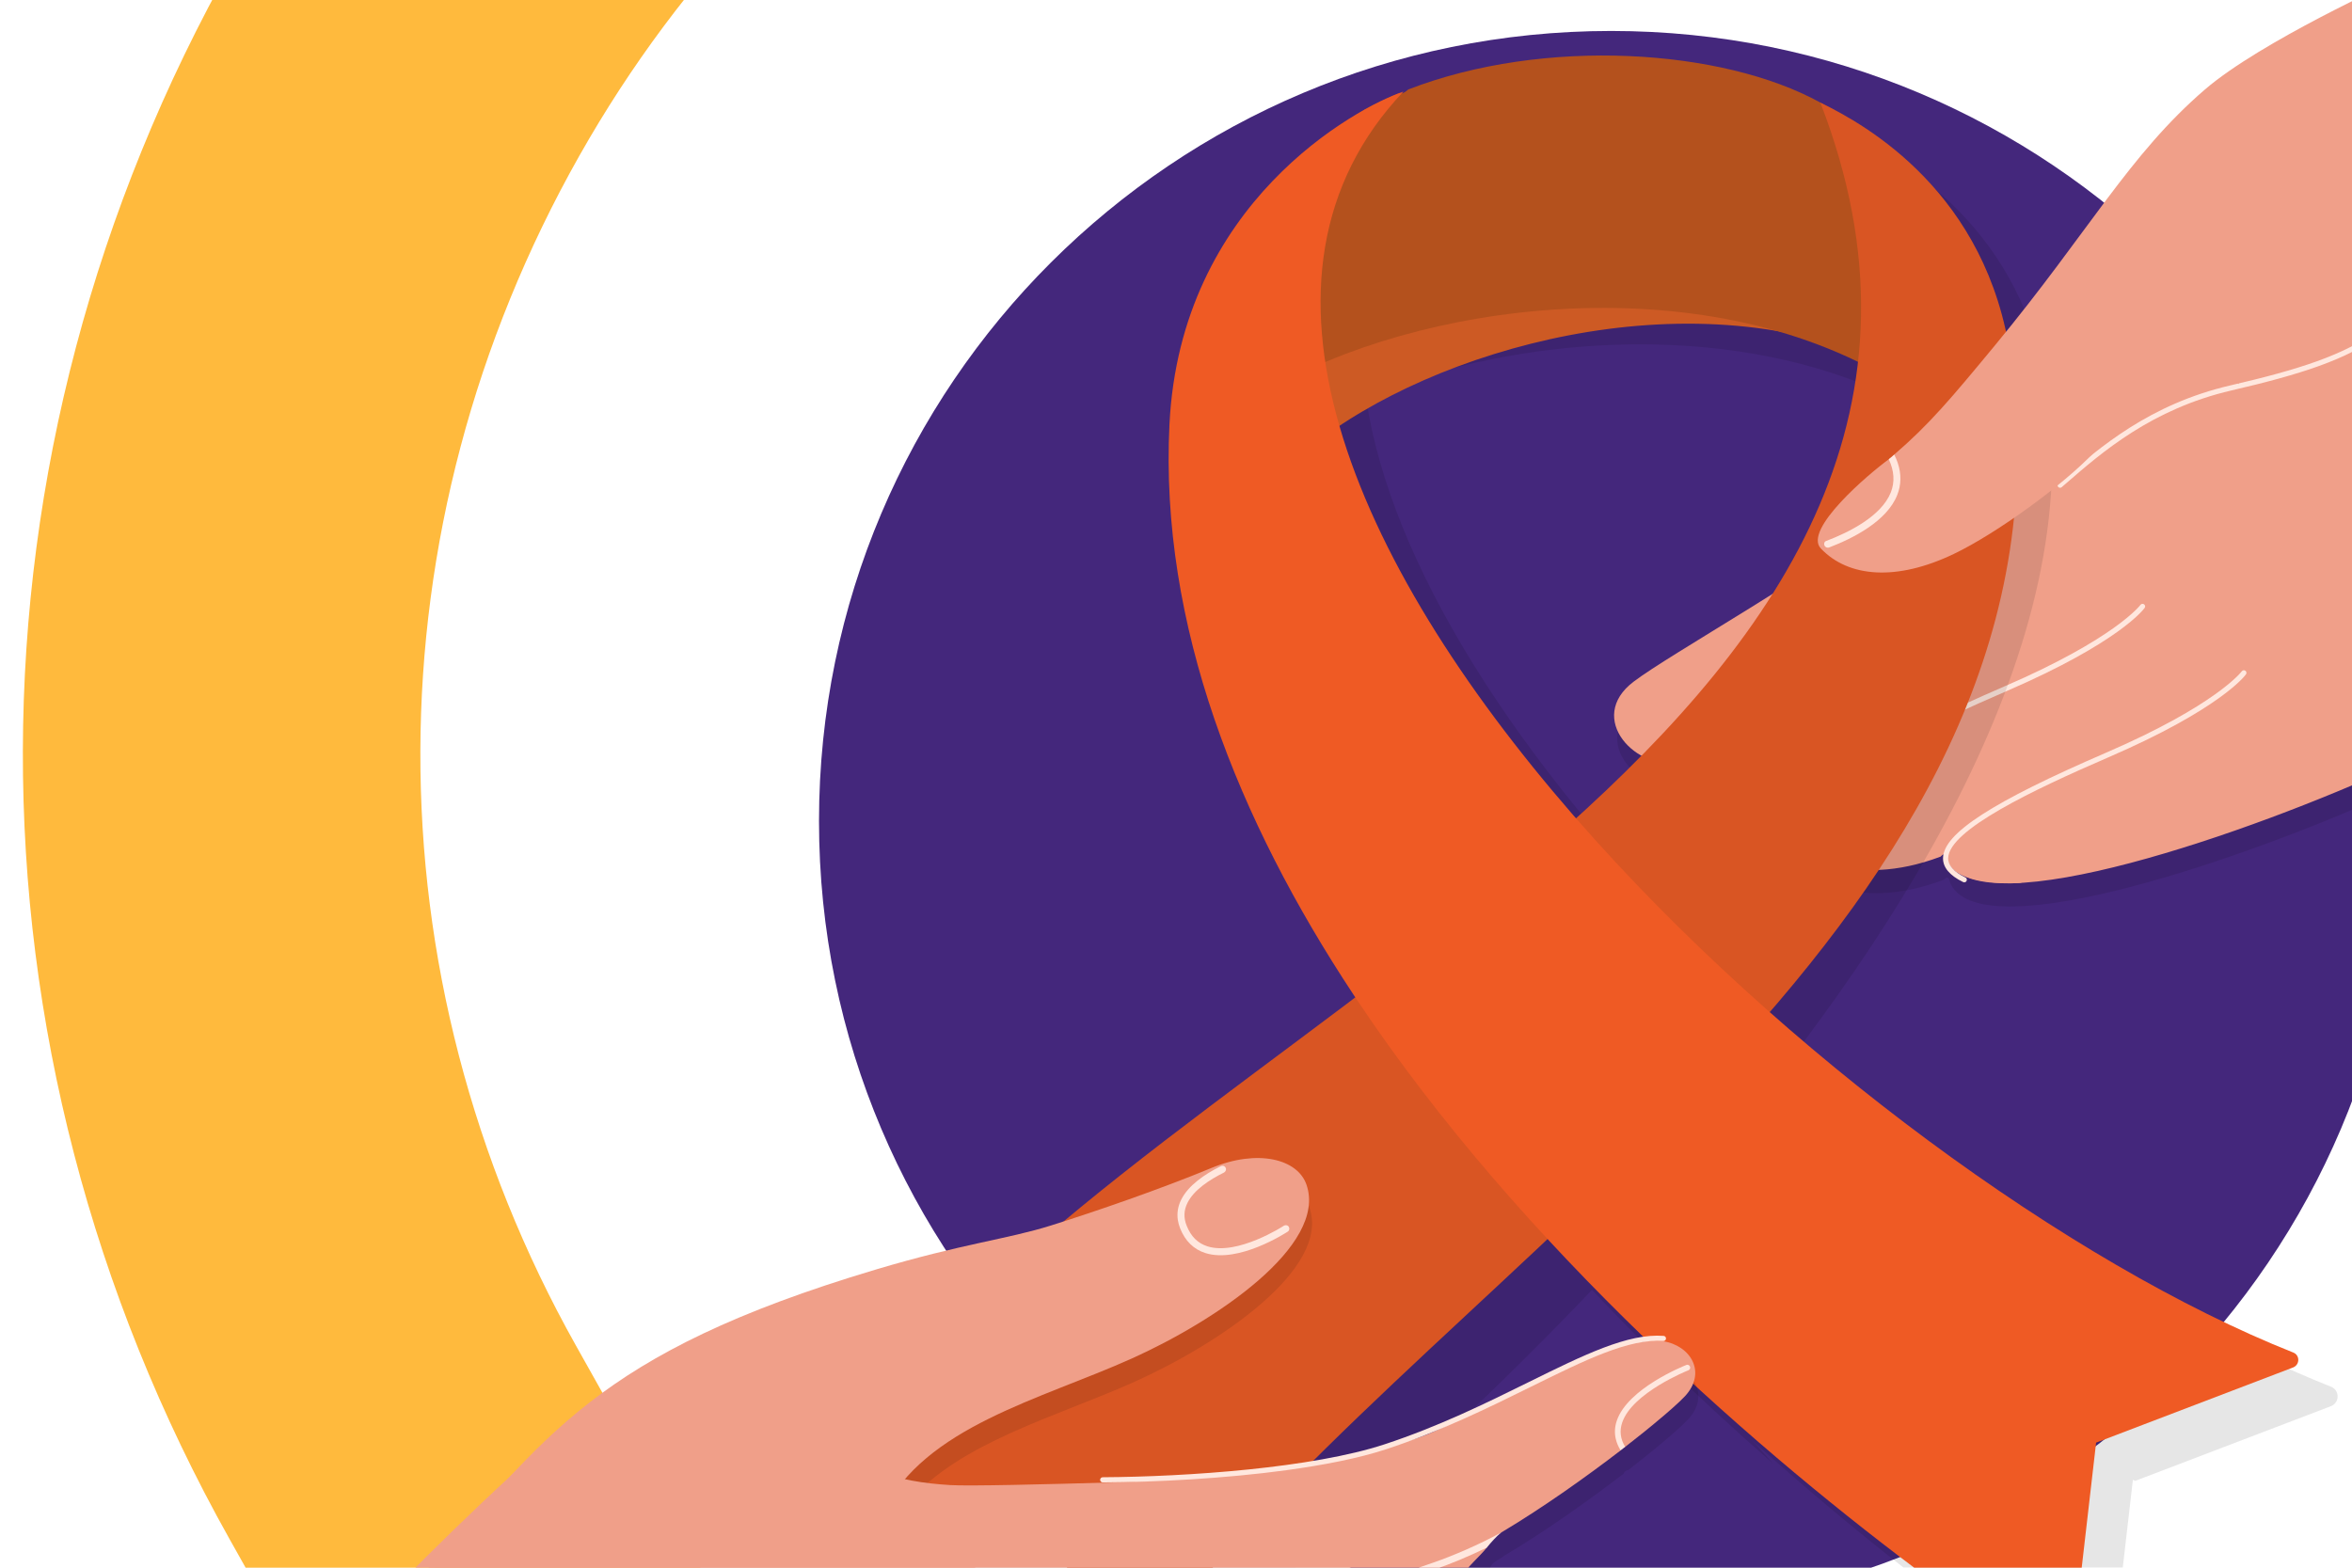
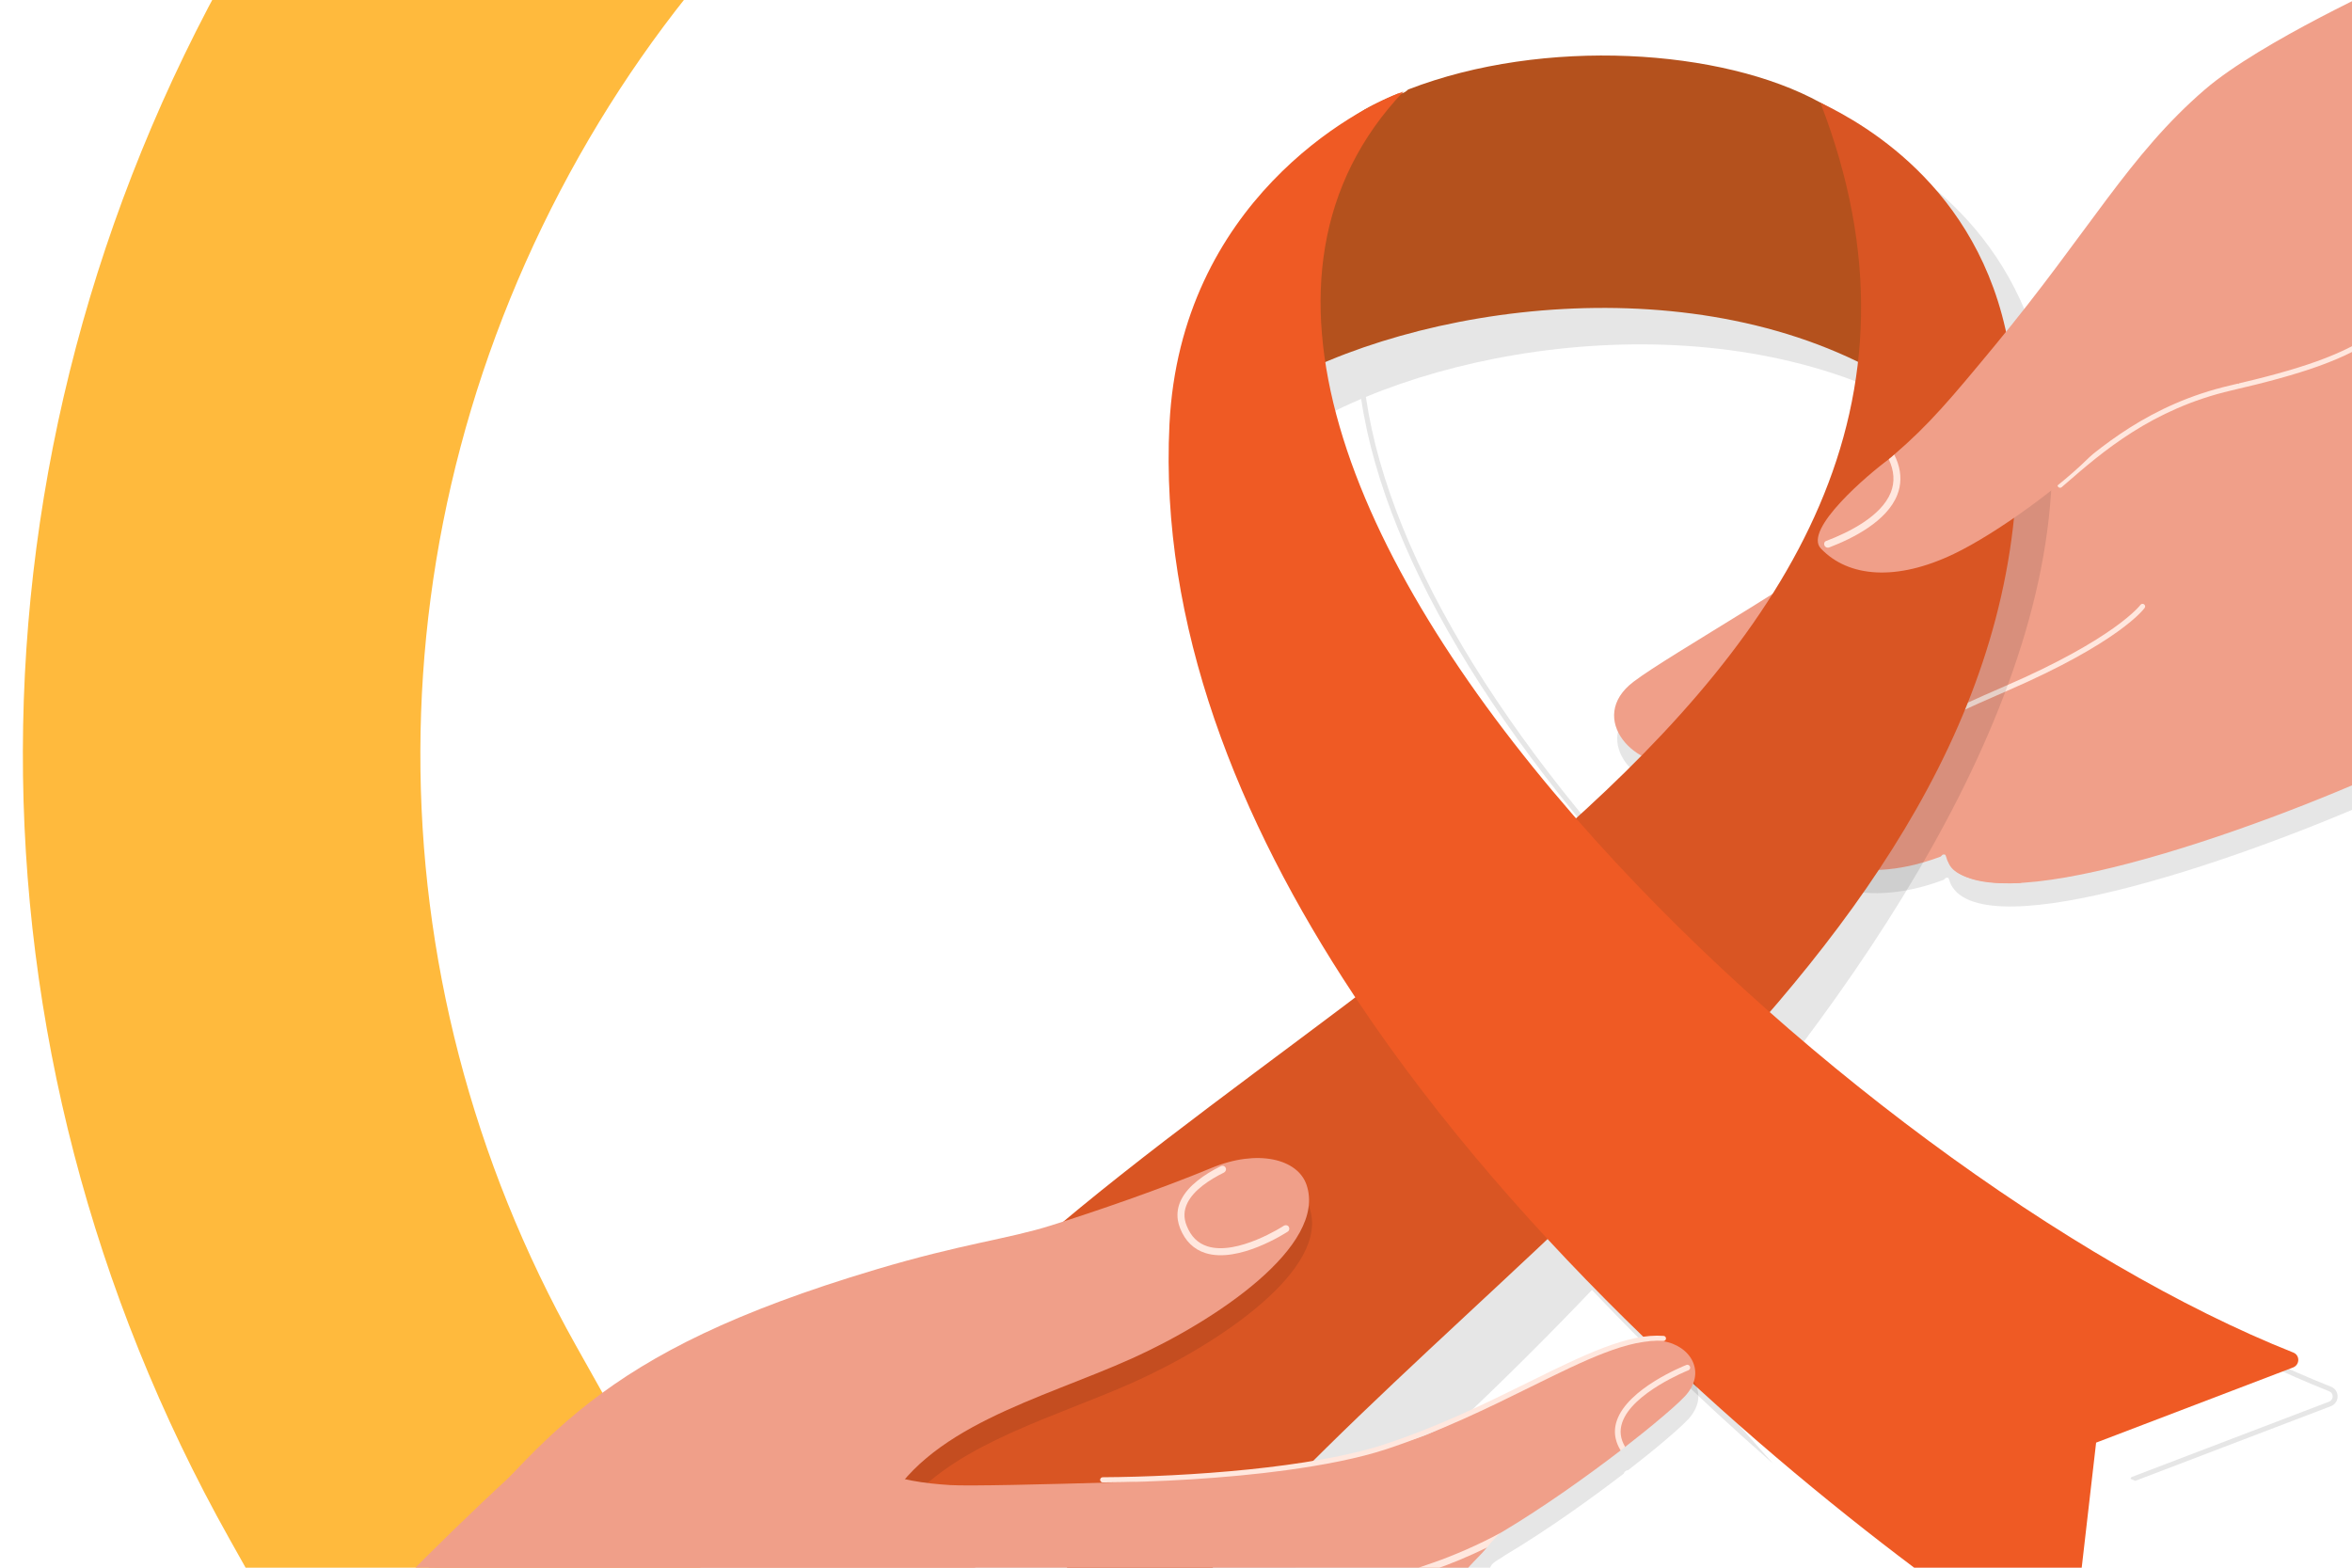
<svg xmlns="http://www.w3.org/2000/svg" width="375" height="250" viewBox="0 0 375 250" fill="none">
  <g clip-path="url(#clip0_4416_18991)">
    <g clip-path="url(#clip1_4416_18991)">
      <path d="M256.876 638.032L36.603 245.443C-7.554 166.733 -7.329 72.666 37.219 -6.188C80.842 -83.384 159.431 -131.256 247.417 -134.222C253.675 -134.426 260.016 -134.426 266.295 -134.222C354.301 -131.256 432.869 -83.384 476.493 -6.188C521.04 72.666 521.286 166.733 477.109 245.443L256.835 638.032H256.876ZM256.876 -71.217C254.435 -71.217 252.013 -71.176 249.592 -71.094C183.828 -68.886 125.061 -33.017 92.374 24.834C58.764 84.342 58.559 155.282 91.841 214.605L256.876 508.751L421.912 214.605C455.194 155.282 454.989 84.342 421.379 24.834C388.692 -33.017 329.925 -68.865 264.161 -71.094C261.74 -71.176 259.318 -71.217 256.876 -71.217Z" fill="#FFBA3D" />
-       <path d="M130.581 130.946C130.581 200.536 187.132 256.956 256.877 256.956C326.621 256.956 383.172 200.536 383.172 130.946C383.172 61.357 326.621 4.937 256.877 4.937C187.132 4.937 130.581 61.357 130.581 130.946Z" fill="#44277C" />
      <path opacity="0.1" d="M382.207 0.687C371.403 5.287 360.977 10.287 352.065 17.954C339.931 28.392 333.624 40.551 318.544 58.803C311.534 67.288 308.108 71.368 302.508 76.189C302.438 76.249 302.168 76.546 302.098 76.606C301.887 76.795 301.876 76.757 301.638 76.931C298.444 79.257 287.948 88.153 290.807 91.162C291.65 92.049 292.618 92.785 293.688 93.37C278.063 102.726 265.686 108.835 260.962 112.401C253.266 118.212 261.335 126.887 268.929 125.317C266.734 131.859 274.241 138.126 287.888 134.522C286.272 140.231 296.055 145.506 309.848 140.323C310.118 140.225 310.124 139.825 310.659 140.009C310.837 140.377 310.875 140.712 311.037 141.021C316.312 151.453 359.231 136.508 382.056 126.053L382.207 0.682V0.687Z" fill="black" />
      <path d="M381.92 22.235C381.92 22.235 381.926 8.043 381.92 8.887C343.206 63.324 272.544 99.582 260.464 108.705C252.768 114.517 260.837 123.191 268.431 121.622C266.237 128.164 273.744 134.43 287.391 130.826C285.775 136.535 295.558 141.811 309.351 136.627C309.621 136.53 309.626 136.124 310.161 136.313C310.34 136.681 310.377 137.017 310.534 137.325C315.836 147.806 359.134 132.666 381.872 122.212" fill="#F09F89" />
      <path d="M297.081 130.106C297.211 130.09 297.335 130.009 297.395 129.879C297.492 129.674 297.411 129.43 297.206 129.333C295.357 128.434 294.433 127.395 294.46 126.248C294.563 121.746 308.139 115.307 319.954 110.199C337.849 102.466 341.784 97.163 341.941 96.941C342.071 96.757 342.033 96.503 341.844 96.368C341.66 96.238 341.406 96.276 341.271 96.46C341.227 96.519 337.228 101.833 319.625 109.441C301.497 117.277 293.725 122.293 293.638 126.227C293.606 127.72 294.682 129.013 296.843 130.069C296.919 130.106 297 130.117 297.076 130.106H297.081Z" fill="#FFE7DE" />
      <path d="M380.483 51.54C380.099 51.881 379.699 52.206 379.283 52.525C373.921 56.632 366.252 58.991 355.61 61.459C342.703 64.457 334.71 71.399 328.873 76.464L328.192 77.059C328.019 77.205 328.002 77.465 328.148 77.638C328.24 77.746 328.381 77.795 328.516 77.779C328.592 77.768 328.667 77.736 328.727 77.681L329.413 77.086C335.185 72.076 343.093 65.209 355.799 62.26C366.544 59.765 374.305 57.373 379.786 53.174C380.007 53.007 380.223 52.833 380.44 52.655" fill="#FFE7DE" />
      <path d="M321.613 127.698C321.613 127.698 310.55 132.909 310.544 136.784C310.539 140.658 319.252 141.037 322.03 140.81C324.808 140.582 321.613 127.698 321.613 127.698Z" fill="#F09F89" />
-       <path d="M313.237 140.701C313.366 140.685 313.491 140.604 313.55 140.474C313.647 140.268 313.566 140.025 313.361 139.927C311.512 139.029 310.588 137.99 310.615 136.843C310.718 132.341 324.295 125.902 336.11 120.793C354.005 113.061 357.939 107.758 358.096 107.536C358.226 107.352 358.188 107.098 357.999 106.962C357.815 106.833 357.561 106.87 357.426 107.054C357.383 107.114 353.383 112.428 335.78 120.036C317.652 127.871 309.88 132.887 309.794 136.821C309.761 138.315 310.837 139.608 312.999 140.663C313.074 140.701 313.155 140.712 313.231 140.701H313.237Z" fill="#FFE7DE" />
      <g opacity="0.1">
        <path d="M318.918 75.075C291.887 49.397 246.079 51.555 217.78 63.297C217.528 63.403 217.276 63.51 217.028 63.616C209.021 67.023 202.478 71.203 198.242 75.722C198.242 75.722 205.325 32.569 224.415 22.763C225.813 22.045 227.252 21.378 228.731 20.761C229.388 20.817 229.913 20.544 230.413 20.079C252.067 11.698 280.507 13.558 296.112 22.172C308.755 29.152 326.668 62.291 318.918 75.07V75.075Z" fill="black" />
        <path d="M138.449 244.374L171.463 245.203C171.887 246.796 175.28 251.825 175.28 251.825L204.24 251.886C204.24 251.886 337.957 145.245 326.491 63.04C322.8 36.593 303.453 25.72 296.117 22.172C333.569 118.895 198.948 166.157 149.864 225.54C146.537 229.564 140.256 238.784 137.798 242.939C137.459 243.51 137.798 244.238 138.454 244.369L138.449 244.374Z" fill="black" />
-         <path d="M301.631 68.257C299.162 81.743 293.199 94.769 283.41 108.073C276.079 118.031 267.112 127.417 257.232 136.415C246.311 146.363 234.28 155.84 222.108 165.091C221.961 164.873 221.82 164.656 221.673 164.439C233.816 155.204 245.827 145.746 256.717 135.824C266.552 126.861 275.478 117.52 282.769 107.618C303.12 79.963 307.326 51.834 295.628 21.621C295.547 21.419 295.653 21.192 295.855 21.116C296.057 21.04 296.289 21.136 296.365 21.338C302.605 37.448 304.372 53.239 301.626 68.261L301.631 68.257Z" fill="black" />
-         <path d="M306.048 251.982C280.259 232.026 246.23 201.328 222.112 165.09C221.966 164.873 221.825 164.656 221.678 164.438C203.265 136.581 190.754 105.479 192.335 73.473C194.081 38.175 221.986 23.031 229.635 20.423C201.857 49.791 221.254 95.021 256.722 135.823C256.893 136.02 257.065 136.217 257.237 136.415C289.938 173.83 336.053 207.429 371.511 221.507C372.571 221.926 372.581 223.402 371.536 223.867L340.077 235.877L338.214 252.053" fill="black" />
        <path d="M339.688 235.832C339.703 235.69 339.799 235.564 339.941 235.513L371.4 223.503C371.783 223.331 371.925 222.957 371.92 222.674C371.909 222.305 371.708 222.007 371.364 221.87C357.425 216.335 341.506 207.631 325.329 196.698C309.037 185.688 292.765 172.596 278.27 158.847C245.236 127.508 223.819 95.486 217.957 68.686C217.583 66.972 217.27 65.279 217.023 63.616C214.509 46.773 218.558 32.195 228.852 20.569C229.408 20.337 229.842 20.301 230.407 20.084C219.517 31.685 215.281 46.202 217.775 63.302C218.028 65.016 218.346 66.755 218.729 68.519C224.556 95.172 245.897 127.048 278.815 158.281C308.32 186.28 343.025 209.779 371.657 221.142C372.293 221.395 372.692 221.976 372.707 222.654C372.717 223.341 372.334 223.943 371.697 224.221L340.44 236.155" fill="black" />
        <path d="M282.677 233.39C257.085 210.987 236.405 188.018 221.203 165.12C221.082 164.938 221.138 164.696 221.319 164.58C221.501 164.463 221.748 164.509 221.87 164.691" fill="black" />
      </g>
-       <path d="M310.915 64.101C282.97 43.68 241.469 51.307 217.164 65.648C216.947 65.779 216.73 65.906 216.518 66.032C209.652 70.167 204.219 74.838 200.933 79.538C200.933 79.538 201.867 38.762 218.018 27.343C219.199 26.509 220.431 25.71 221.698 24.962C222.304 24.932 222.748 24.618 223.142 24.123C241.818 13.71 267.996 11.931 283.334 17.976C295.759 22.875 316.348 51.323 310.91 64.091L310.915 64.101Z" fill="#CD5A24" />
      <path d="M313.041 69.261C286.01 43.583 240.202 45.742 211.904 57.484C211.651 57.59 211.399 57.696 211.151 57.802C203.144 61.209 196.601 65.389 192.365 69.908C192.365 69.908 199.448 26.756 218.538 16.95C219.936 16.232 221.375 15.565 222.854 14.948C223.511 15.004 224.036 14.73 224.536 14.265C246.19 5.885 274.63 7.745 290.235 16.358C302.878 23.339 320.791 56.478 313.041 69.256V69.261Z" fill="#B4511D" />
      <path d="M191.703 251.89C239.157 196.05 332.529 142.687 320.609 57.231C316.918 30.785 297.571 19.912 290.236 16.363C327.687 113.086 193.067 160.348 143.982 219.732C140.655 223.755 134.375 232.975 131.916 237.13C131.578 237.701 131.916 238.429 132.572 238.561L165.586 239.39C166.248 241.851 168.247 245.253 170.892 251.769L191.709 251.885L191.703 251.89Z" fill="#D95523" />
      <path d="M307.755 251.911C281.395 232.389 242.803 199.195 216.236 159.272C216.089 159.055 215.948 158.837 215.802 158.62C197.389 130.763 184.878 99.661 186.458 67.654C188.205 32.357 216.11 17.213 223.759 14.604C195.98 43.973 215.378 89.203 250.845 130.005C251.017 130.202 251.189 130.399 251.36 130.596C284.061 168.012 330.177 201.611 365.634 215.688C366.695 216.108 366.705 217.584 365.66 218.049L334.201 230.059L331.681 251.946L307.755 251.911Z" fill="#EF5A24" />
      <path opacity="0.1" d="M234.402 251.533C235.483 249.905 236.537 251.75 237.548 250.505C237.537 250.402 237.537 250.31 237.548 250.218C237.651 249.266 238.796 248.811 239.526 248.324C239.612 248.265 239.694 248.211 239.764 248.151C239.775 248.146 239.785 248.135 239.791 248.124C239.872 248.076 239.948 248.027 240.029 247.978C240.039 247.978 240.056 247.962 240.066 247.957C246.558 244.077 253.411 239.201 258.886 234.997C259.07 234.456 259.61 234.434 259.61 234.434C259.61 234.434 261.583 232.892 262.475 232.172C262.988 231.755 263.48 231.36 263.95 230.971C266.415 228.942 268.242 227.313 269.112 226.388C272.679 222.594 270.085 218.271 265.647 217.578C265.534 217.562 265.42 217.546 265.307 217.535C265.28 217.535 265.253 217.529 265.226 217.529C264.999 217.502 264.766 217.492 264.528 217.486C264.447 217.486 264.366 217.486 264.285 217.486C264.242 217.486 264.193 217.486 264.156 217.486C263.956 217.486 263.75 217.502 263.534 217.519C263.091 217.546 262.626 217.594 262.145 217.654C261.345 217.762 260.497 217.914 259.594 218.114H259.572C259.145 218.217 258.708 218.325 258.259 218.444C258.237 218.455 258.21 218.46 258.183 218.466L258.113 218.482C256 219.039 253.687 219.829 251.308 220.836C250.271 221.274 249.228 221.75 248.179 222.264C247.822 222.437 247.46 222.621 247.104 222.805C247.087 222.811 247.071 222.827 247.055 222.832C246.99 222.859 241.688 225.717 236.489 228.379C233.792 229.764 231.122 231.095 229.225 231.945C229.219 231.945 229.214 231.95 229.208 231.95C228.846 232.113 228.511 232.259 228.214 232.383C227.754 232.573 227.219 232.773 226.619 232.973C225.922 233.206 225.139 233.444 224.29 233.682C224.047 233.752 223.798 233.817 223.544 233.887C223.447 233.915 223.355 233.936 223.258 233.963C223.063 234.017 222.858 234.071 222.652 234.12C220.334 234.764 216.096 235.89 211.129 236.977C211.14 236.956 210.627 237.026 209.767 237.156C209.675 237.172 209.584 237.183 209.486 237.199C209.362 237.221 209.232 237.237 209.097 237.259C208.973 237.28 208.843 237.297 208.708 237.318C206.768 237.627 203.941 238.087 201.347 238.514C200.477 238.655 199.606 238.39 198.833 238.514C197.077 238.801 195.683 238.73 195.126 238.812C194.402 238.914 186.624 239.845 178.014 240.094C167.194 240.403 154.925 240.711 151.974 240.522C149.877 240.386 147.861 240.186 145.84 239.802C145.488 239.732 145.137 239.661 144.78 239.58C153.12 229.943 168.421 225.955 180.9 220.349C194.331 214.315 212.091 202.351 208.794 192.643C207.389 188.504 201.022 186.881 193.575 189.97C185.538 193.304 175.231 196.859 168.059 199.115C161.119 201.301 153.947 202.016 140.121 206.144C120.508 211.999 108.012 218.271 98.532 225.257C98.451 225.316 98.364 225.37 98.283 225.43C89.43 231.685 77.913 241.355 67.73 251.523H234.391L234.402 251.533Z" fill="black" />
      <path d="M161.844 251.705C146.618 247.647 138.9 244.947 140.749 241.175C147.451 227.512 165.865 223.199 180.42 216.657C193.845 210.624 211.611 198.66 208.314 188.952C206.909 184.813 200.542 183.189 193.094 186.279C185.057 189.612 174.75 193.167 167.578 195.424C160.638 197.61 153.461 198.324 139.641 202.453C94.63 215.894 87.036 229.346 67.601 250.818L161.849 251.7L161.844 251.705Z" fill="#F09F89" />
      <path d="M194.526 186.031C192.067 187.265 189.457 189.034 188.322 191.329C187.803 192.378 187.63 193.455 187.792 194.548C187.857 194.992 187.987 195.441 188.16 195.89C188.97 197.914 190.327 199.24 192.197 199.83C197.477 201.496 204.995 196.615 205.314 196.41C205.574 196.242 205.644 195.896 205.476 195.631C205.309 195.371 204.963 195.3 204.698 195.468C204.623 195.522 197.304 200.263 192.527 198.758C190.975 198.266 189.889 197.194 189.203 195.468C188.695 194.207 188.738 193.017 189.327 191.826C190.349 189.77 192.813 188.141 195.148 186.989C195.878 186.518 195.256 185.56 194.532 186.037L194.526 186.031Z" fill="#FFE7DE" />
      <path d="M232.668 251.879C234.122 249.628 235.716 248.454 237.046 246.809C237.035 246.706 237.035 246.614 237.046 246.522C237.148 245.57 238.294 245.115 239.024 244.628C239.11 244.569 239.191 244.515 239.261 244.455C239.272 244.45 239.283 244.439 239.294 244.428C239.37 244.379 239.451 244.331 239.532 244.282C239.548 244.282 239.559 244.266 239.57 244.26C246.061 240.381 252.914 235.505 258.389 231.301C258.573 230.759 259.113 230.738 259.113 230.738C259.113 230.738 261.086 229.196 261.978 228.476C262.491 228.059 262.983 227.664 263.453 227.275C265.918 225.245 267.75 223.617 268.615 222.691C272.182 218.898 269.588 214.575 265.15 213.882C265.037 213.866 264.923 213.85 264.81 213.839C264.783 213.839 264.756 213.833 264.729 213.833C264.502 213.806 264.269 213.795 264.032 213.79C263.95 213.79 263.869 213.79 263.788 213.79C263.745 213.79 263.696 213.79 263.653 213.79C263.453 213.79 263.248 213.806 263.032 213.823C262.588 213.85 262.124 213.898 261.643 213.958C260.843 214.066 259.994 214.218 259.092 214.418H259.07C258.643 214.521 258.205 214.629 257.757 214.748C257.735 214.759 257.708 214.764 257.681 214.769L257.611 214.786C255.497 215.343 253.184 216.133 250.806 217.14C249.768 217.578 248.725 218.054 247.677 218.568C247.32 218.741 246.958 218.925 246.601 219.109C246.585 219.115 246.569 219.131 246.553 219.136C246.488 219.163 241.186 222.02 235.986 224.683C233.289 226.068 230.619 227.399 228.722 228.249C228.717 228.249 228.711 228.254 228.706 228.254C228.344 228.416 228.009 228.563 227.711 228.687C227.252 228.876 226.717 229.077 226.117 229.277C225.42 229.51 224.636 229.748 223.788 229.986C223.544 230.056 223.296 230.121 223.042 230.191C222.944 230.218 222.853 230.24 222.755 230.267C222.561 230.321 222.355 230.375 222.15 230.424C219.831 231.068 215.594 232.193 210.627 233.281C210.638 233.259 210.119 233.33 209.265 233.46C209.173 233.476 209.081 233.487 208.984 233.503C208.86 233.525 208.73 233.541 208.595 233.562C208.47 233.584 208.341 233.6 208.206 233.622C206.265 233.93 203.439 234.39 200.85 234.818C199.98 234.959 199.109 234.693 198.337 234.818C196.58 235.105 195.186 235.034 194.629 235.115C193.905 235.218 186.127 236.149 177.517 236.398C166.697 236.706 154.428 237.015 151.477 236.825C149.38 236.69 147.364 236.49 145.343 236.106C144.981 236.035 144.619 235.96 144.256 235.878C140.133 234.953 135.96 233.178 131.09 229.558C125.772 225.603 115.276 209.564 98.424 221.285C98.213 221.431 97.997 221.582 97.781 221.734C88.231 228.481 74.854 241.279 64.239 251.988L232.651 251.868L232.668 251.879Z" fill="#F09F89" />
      <path d="M223.56 252.064C223.56 252.064 227.419 250.727 228.911 250.213C231.067 249.477 234.121 248.232 237.051 246.804C237.823 245.851 238.569 245.045 239.294 244.423C239.375 244.374 239.456 244.331 239.531 244.282C235.926 246.301 231.43 248.195 228.549 249.179C226.522 249.872 220.944 251.815 220.944 251.815L223.549 252.064H223.56Z" fill="#FFE7DE" />
      <path d="M268.864 217.675C268.485 217.826 259.513 221.398 257.773 226.576C257.449 227.545 257.395 228.514 257.616 229.466C257.757 230.067 258.006 230.662 258.362 231.252C258.373 231.268 258.378 231.279 258.389 231.295C258.632 231.106 258.881 230.922 259.114 230.732C258.346 229.455 258.189 228.189 258.638 226.863C260.243 222.085 269.107 218.552 269.199 218.519C269.431 218.422 269.545 218.162 269.453 217.929C269.361 217.691 269.096 217.578 268.864 217.67V217.675Z" fill="#FFE7DE" />
      <path d="M205.131 234.445C211.108 233.633 216.664 232.54 221.01 231.112C229.728 228.238 237.338 224.483 244.045 221.171C252.79 216.853 259.697 213.444 265.183 213.855C265.41 213.872 265.61 213.704 265.626 213.477C265.642 213.249 265.475 213.049 265.248 213.033C259.535 212.605 252.541 216.058 243.683 220.43C236.997 223.731 229.414 227.475 220.75 230.327C209.346 234.082 189.419 235.5 175.815 235.576C175.588 235.576 175.404 235.765 175.404 235.993C175.404 236.22 175.593 236.404 175.82 236.404C184.322 236.355 195.288 235.787 205.131 234.45V234.445Z" fill="#FFE7DE" />
      <path d="M301.141 73.235C301.378 73.061 301.389 73.105 301.6 72.91C301.67 72.845 301.941 72.553 302.011 72.493C307.61 67.672 311.037 63.587 318.047 55.107C333.126 36.861 339.433 24.696 351.567 14.258C360.469 6.601 381.677 -2.998 381.677 -2.998L381.791 9.664C381.791 9.664 359.555 40.394 356.912 61.27C353.54 55.394 339.558 66.043 333.839 72.169C329.143 77.196 318.403 85.042 311.491 88.348C302.389 92.704 294.725 92.098 290.315 87.471C287.45 84.463 297.952 75.561 301.146 73.24L301.141 73.235Z" fill="#F09F89" />
      <path d="M302.011 72.493C302.249 72.953 302.438 73.418 302.589 73.873C303.162 75.615 303.135 77.309 302.497 78.927C300.849 83.11 295.487 85.832 291.634 87.304C290.818 87.509 290.596 86.487 291.126 86.286C294.812 84.885 299.979 82.314 301.476 78.505C302.124 76.855 302.011 75.096 301.146 73.24C301.438 72.991 301.73 72.742 302.016 72.499L302.011 72.493Z" fill="#FFE7DE" />
    </g>
  </g>
  <defs>
    <clipPath id="clip0_4416_18991">
      <rect width="375" height="250" fill="white" />
    </clipPath>
    <clipPath id="clip1_4416_18991">
      <rect width="375" height="250" fill="white" />
    </clipPath>
  </defs>
</svg>